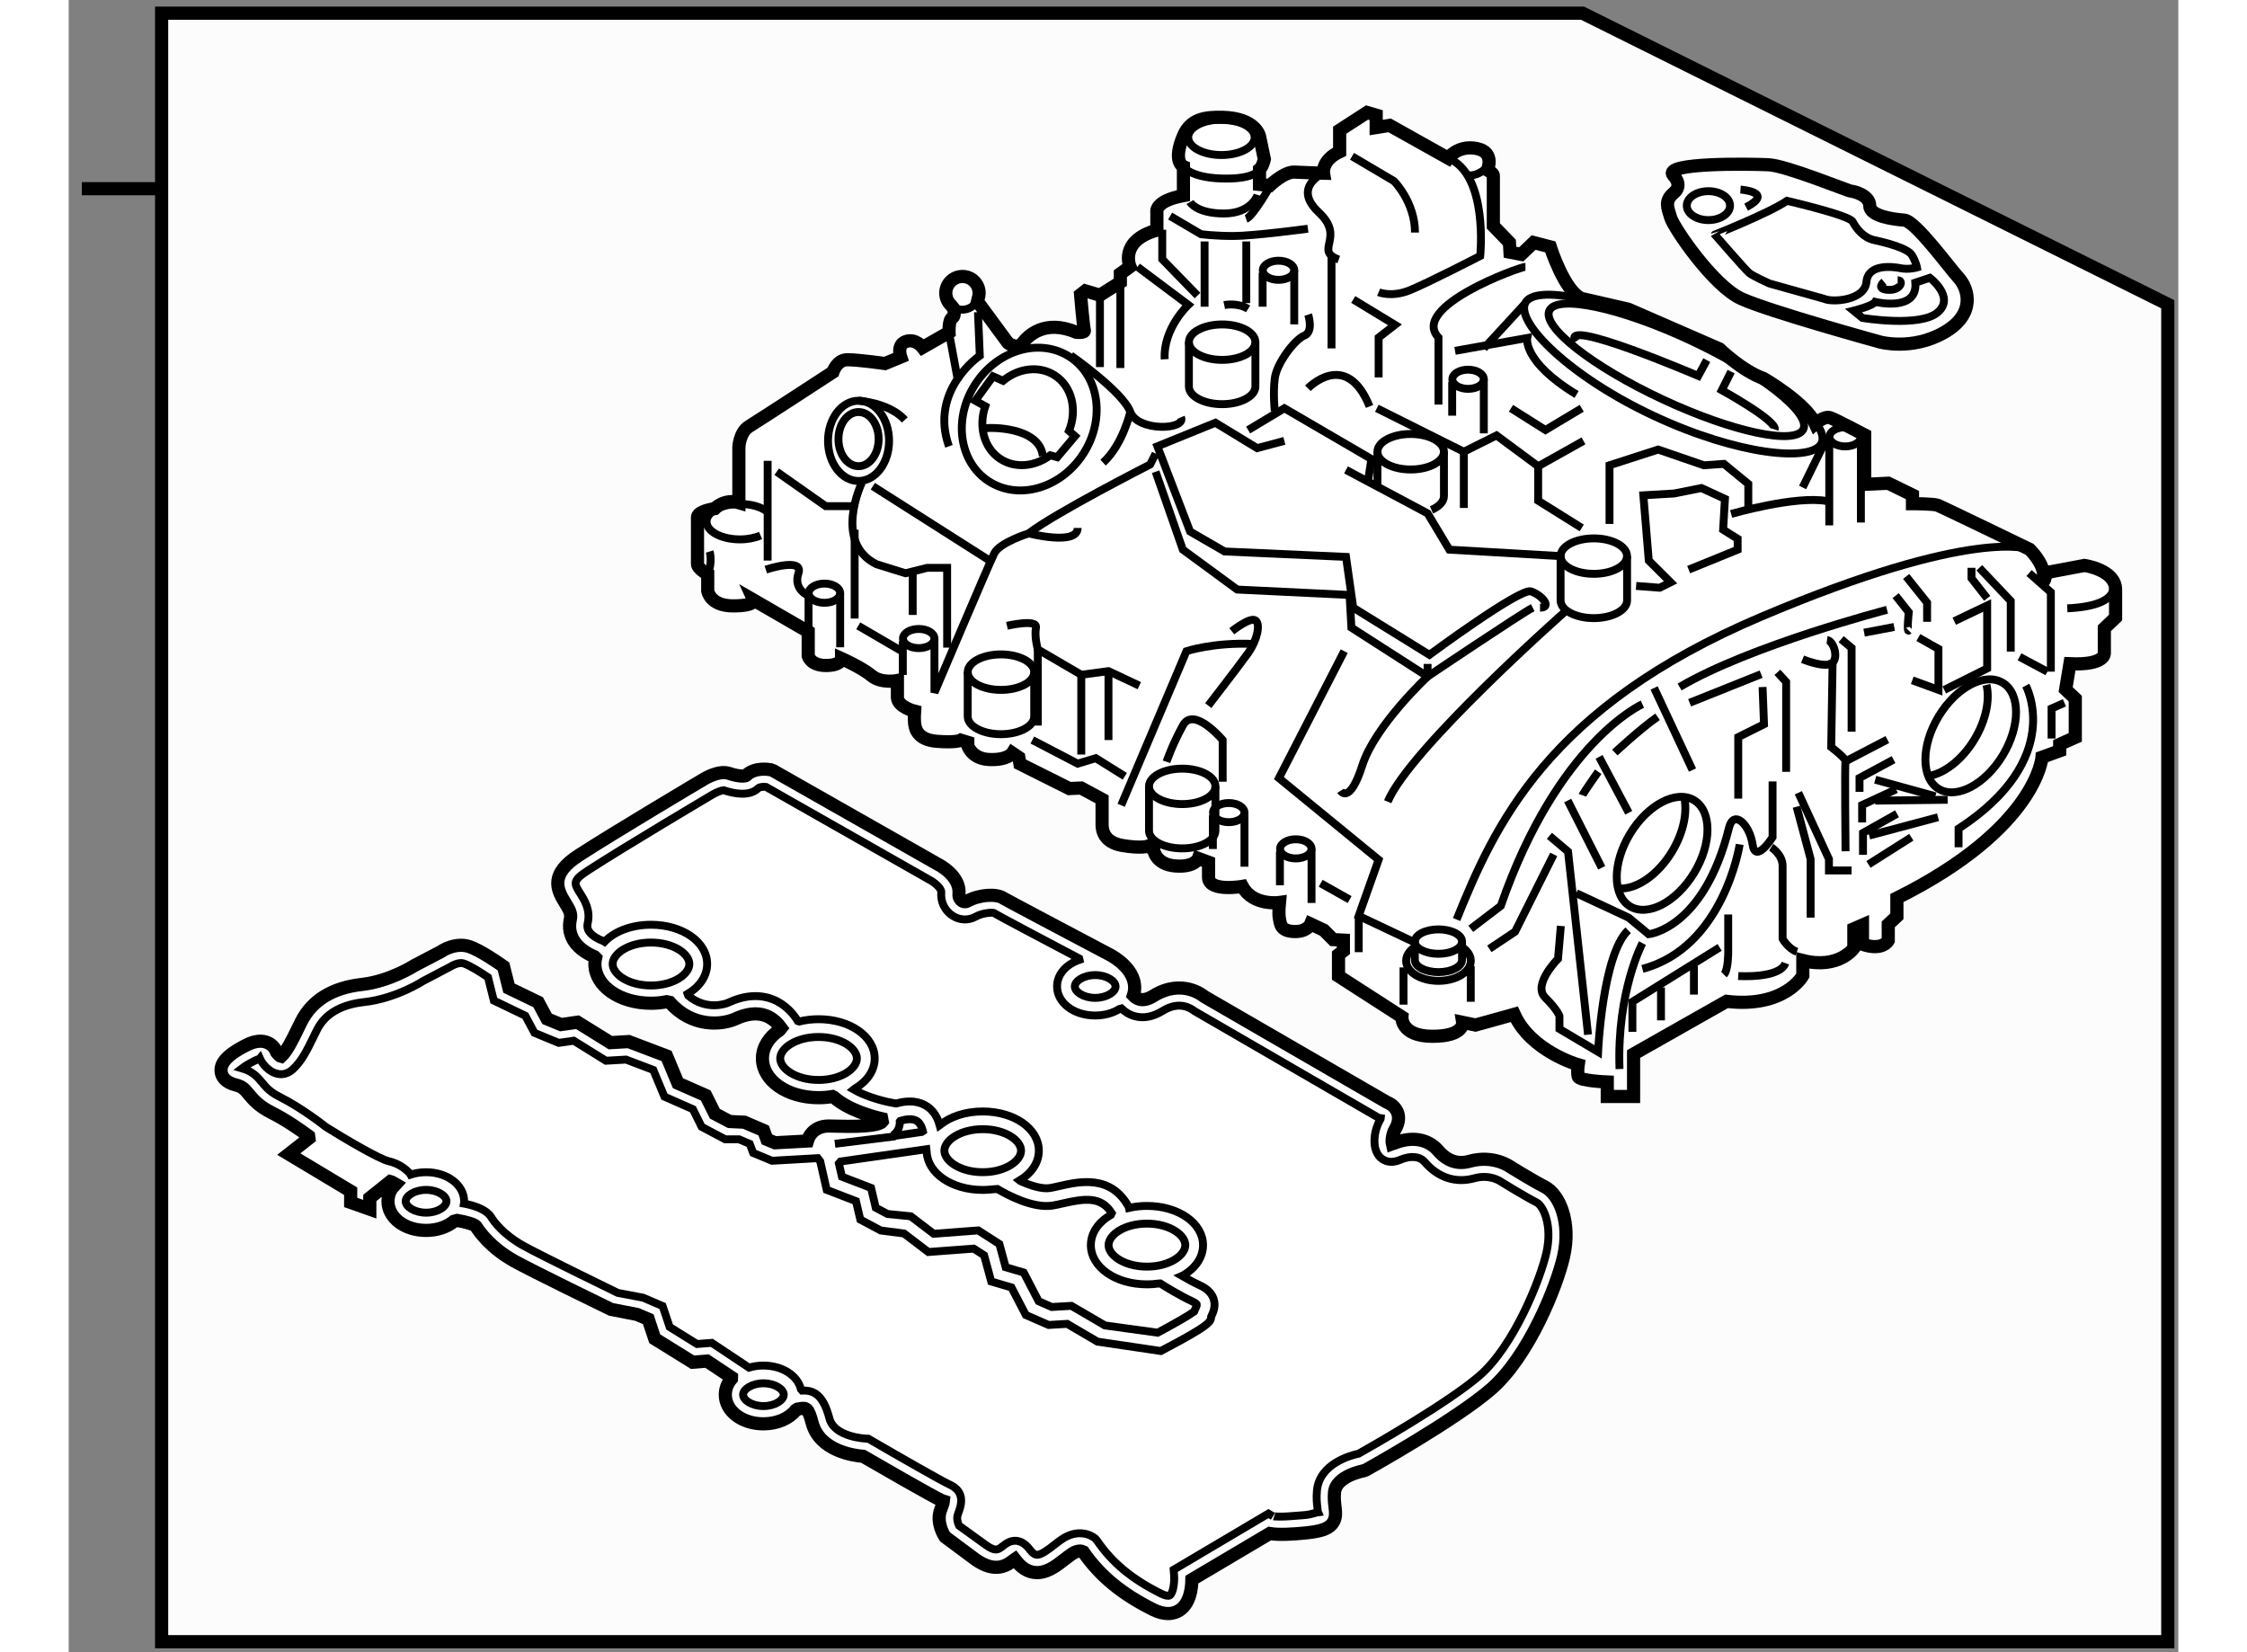
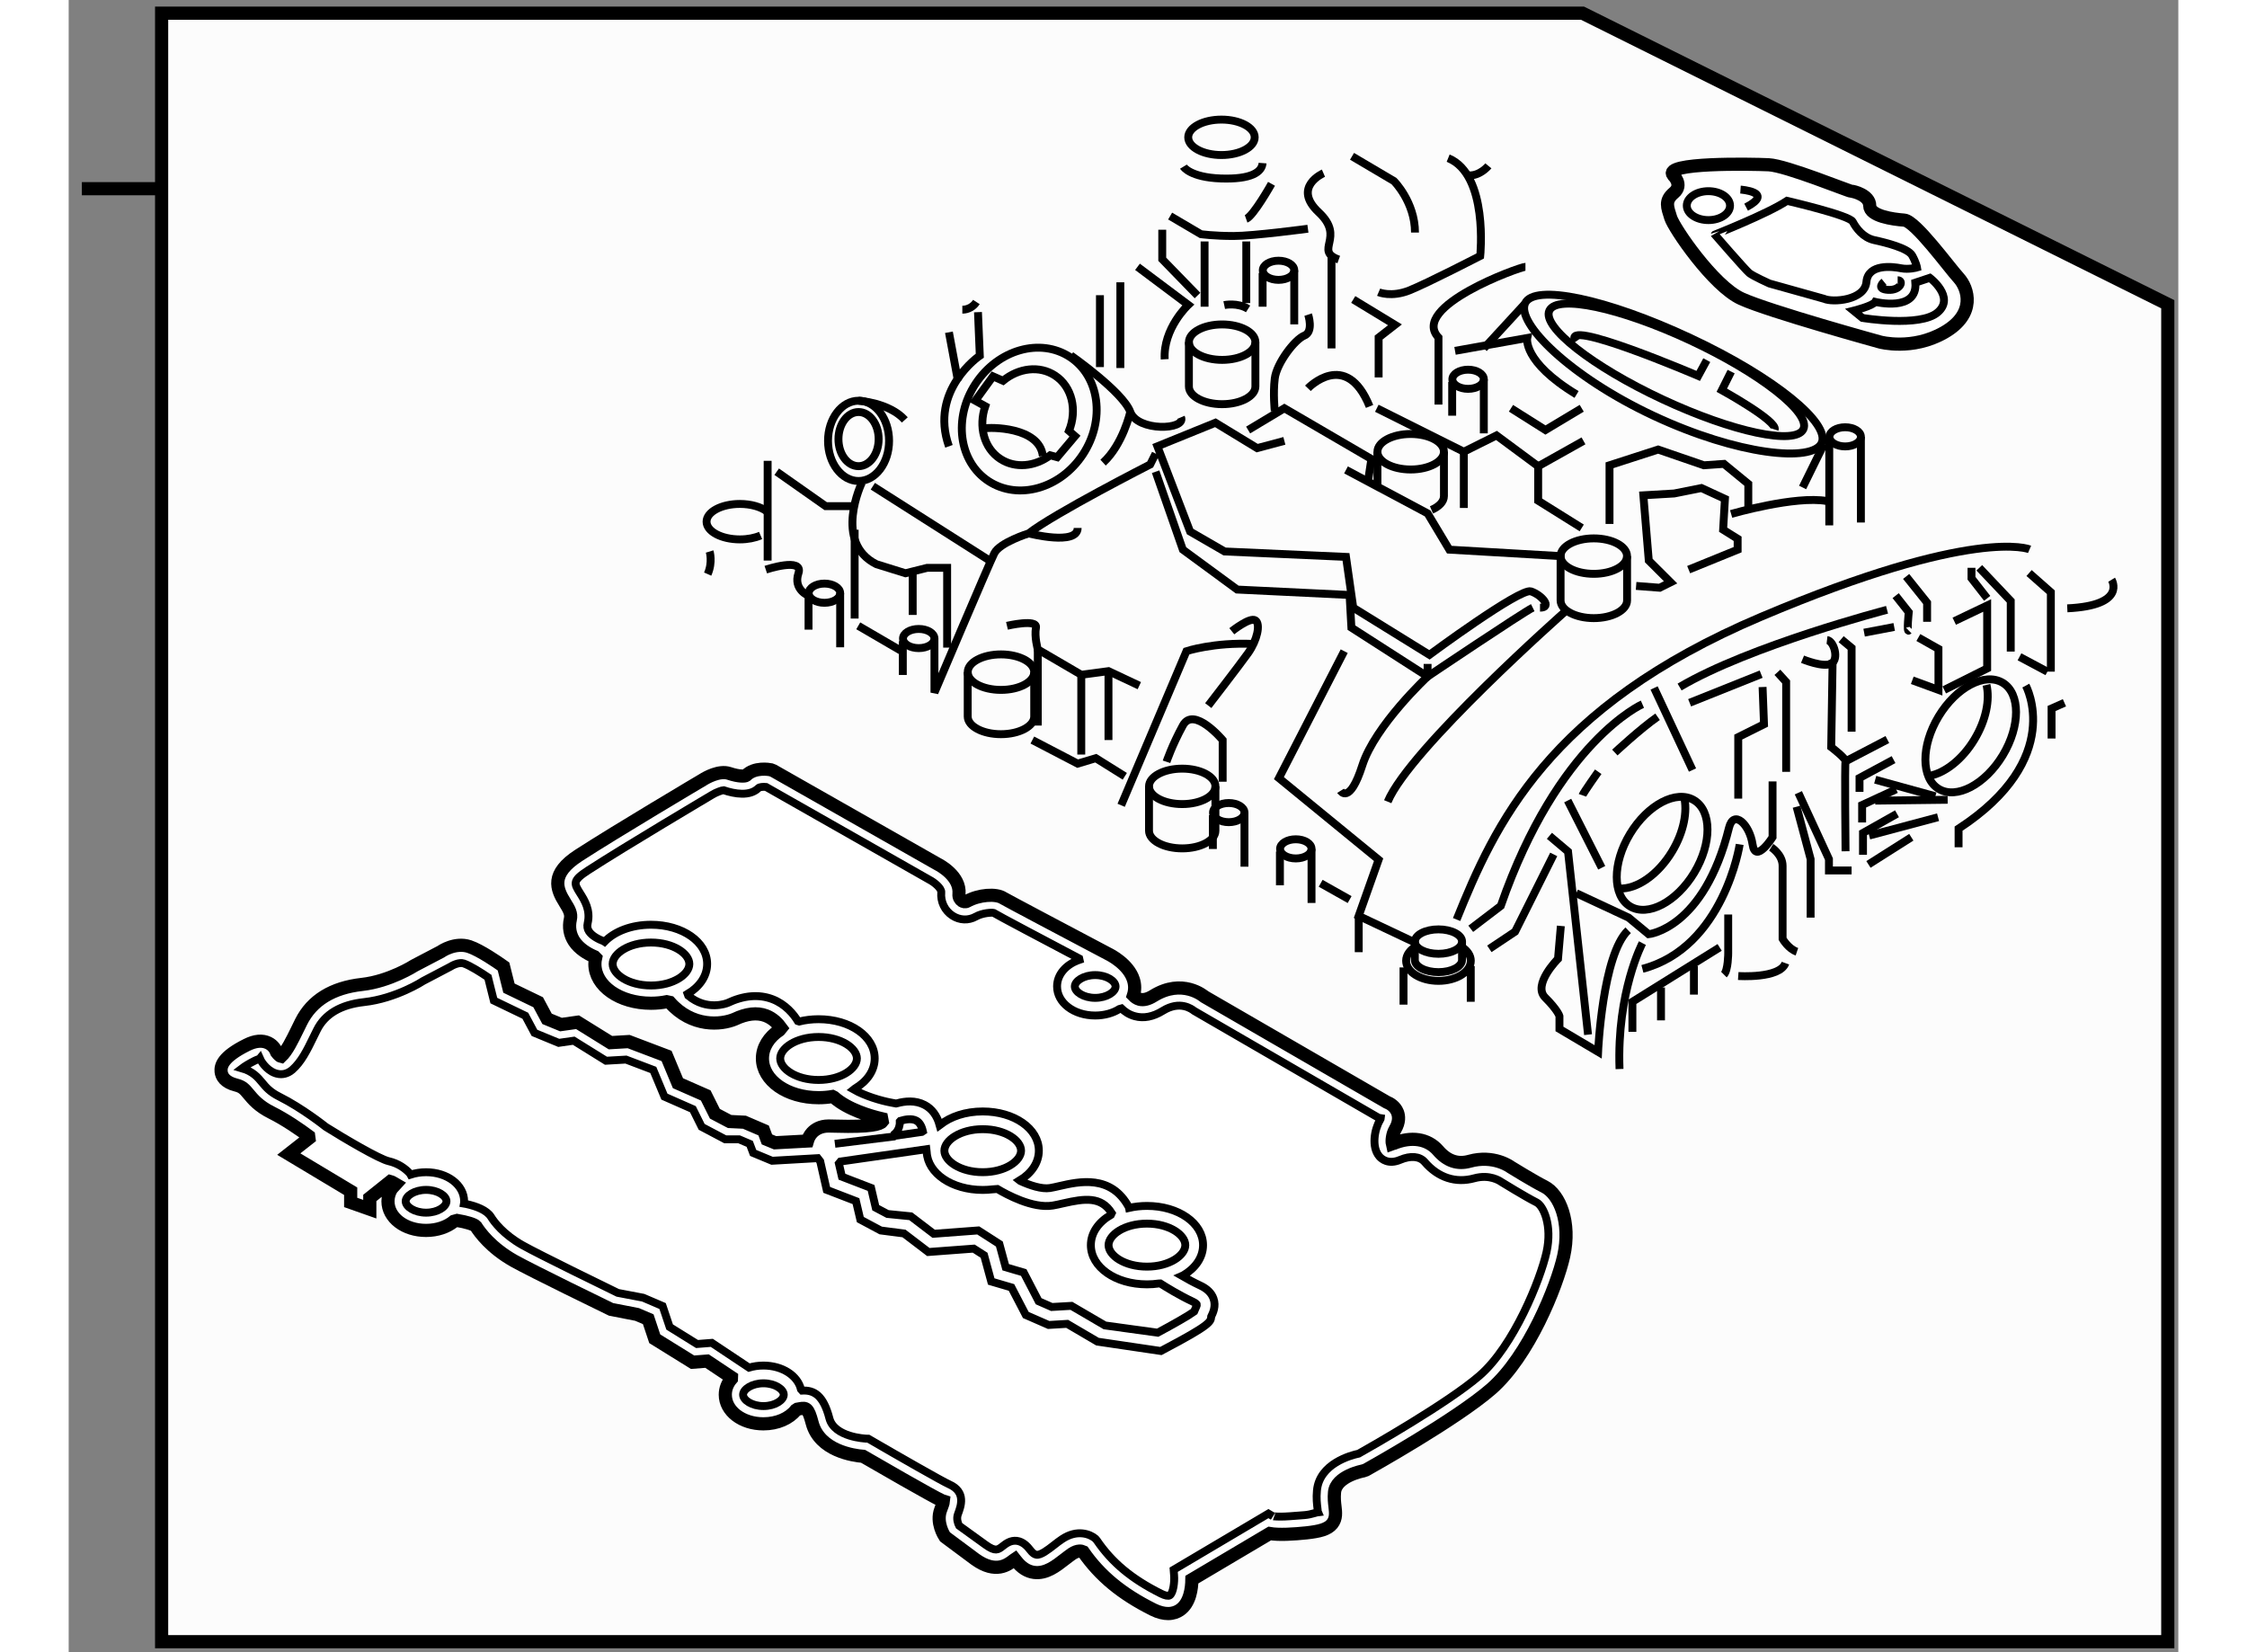
<svg xmlns="http://www.w3.org/2000/svg" version="1.1" x="0px" y="0px" width="244.8px" height="180px" viewBox="128.015 37.266 80.105 62.736" enable-background="new 0 0 244.8 180" xml:space="preserve">
  <rect x="128.015" y="37.266" width="80.105" height="62.736" fill="#808080" stroke="none" />
  <g>
    <polygon fill="#FCFCFC" stroke="#000000" stroke-width="0.5" points="207.72,99.602 131.544,99.602 131.544,37.766     185.495,37.766 207.72,48.819   " />
    <line fill="#FCFCFC" stroke="#000000" stroke-width="0.5" x1="131.44" y1="44.431" x2="128.515" y2="44.431" />
  </g>
  <g>
    <path fill="#FFFFFF" stroke="#000000" stroke-width="0.5" d="M188.938,43.917c0,0,0.395,0.365,0.028,0.67    c-0.364,0.305-0.242,0.549-0.121,0.945c0.121,0.394,1.614,2.588,2.683,3.076c1.065,0.487,5.268,1.645,5.268,1.645    s1.218,0.335,2.436-0.365c1.222-0.7,0.912-1.675,0.548-2.072c-0.364-0.395-1.643-2.161-2.069-2.192    c-0.427-0.031-1.309-0.153-1.309-0.549s-0.611-0.548-0.702-0.548c-0.093,0-2.466-0.974-3.136-1.005    C191.892,43.491,188.541,43.429,188.938,43.917z" />
    <path fill="none" stroke="#000000" stroke-width="0.3" d="M193.263,44.892c0,0,2.375,0.548,2.494,0.792    c0.126,0.243,0.396,0.609,0.823,0.701c0.427,0.091,1.278,0.304,1.433,0.58c0.153,0.273,0.184,0.457,0.184,0.457    s-0.306,0.09-0.61,0.03c-0.304-0.061-1.248-0.183-1.31,0.518c-0.061,0.7-1.278,0.793-1.614,0.64l-2.069-0.579    c0,0-0.61-0.274-0.763-0.396c-0.151-0.123-1.311-1.462-1.311-1.462S192.532,45.379,193.263,44.892z" />
    <path fill="none" stroke="#000000" stroke-width="0.3" d="M195.789,49.064c0,0,0.732-0.183,0.821-0.335    c0,0,1.619,0.395,1.525-0.731l0.549-0.183c0,0,0.973,0.731,0.303,1.309c-0.669,0.581-2.862,0.214-2.862,0.214L195.789,49.064z" />
    <ellipse fill="none" stroke="#000000" stroke-width="0.3" cx="190.277" cy="45.074" rx="0.821" ry="0.549" />
    <path fill="none" stroke="#000000" stroke-width="0.3" d="M191.495,44.465c0,0,1.311,0.092,0.214,0.669" />
    <path fill="none" stroke="#000000" stroke-width="0.3" d="M196.946,47.967c0,0-0.336,0.274,0.151,0.305    c0.488,0.031,0.609-0.365,0.366-0.365" />
  </g>
  <g>
-     <path fill="#FFFFFF" stroke="#000000" stroke-width="0.5" d="M162.524,48.717c0.284,0.386,1.159,1.574,1.159,1.574    s0.347,0.265,0.551,0c0.203-0.266,0.836-0.918,2.039-0.408c0,0,0.347,0.04,0.308-0.082c-0.041-0.123-0.144-1.347-0.144-1.347    l0.183-0.143l0.553,0.163l0.775-0.49v-0.326l0.366-0.265c0,0-0.429-0.979,1.021-1.388v-0.673c0,0-0.123-0.429,1.008-0.639v-1.1    c0,0-0.43-0.176,0.004-1.181c0.271-0.627,0.814-0.707,1.476-0.692c1.268,0.028,1.408,0.714,1.408,0.714l0.185,0.877    c0,0-0.061,0.286-0.185,0.388v0.571l0.389,0.041c0,0,0.552-0.53,0.938-0.51c0.389,0.021,1.104,0.041,1.104,0.041    s-0.083-0.489,0.613-0.815V42.21l1.04-0.673l0.347,0.102v0.47l0.511-0.082l2.224,1.245c0,0,0.366-0.51,1.081-0.367    c0.713,0.142,0.407,0.816,0.407,0.816s0.226,0.122,0.226,0.204s0,1.775,0,1.775v0.144l0.611,0.632l0.021,0.367l0.427,0.082    l0.47-0.449l0.633,0.164c0,0,0.529,1.672,1.184,1.958l1.776,0.408l3.467,1.51c0,0,0.858,0.837,1.676,1.123    c0,0,1.59,0.917,1.956,1.713c0,0,0.349-0.306,0.572-0.224c0.226,0.081,1.307,0.652,1.307,0.652v1.877l0.896-0.042l0.919,0.449    v0.327c0,0,0.796,0,0.958,0.061c0.165,0.062,3.49,1.673,3.49,1.673s0.529,0.51,0.529,0.979c0,0.47,0.082-0.02,0.082-0.02    l0.165-0.102l1.305-0.246c0,0,1.183,0.163,1.183,0.918c0,0.755,0,1.061,0,1.061l-0.427,0.408v0.939c0,0,0.061,0.468-1.307,0.407    l-0.162,0.979l0.366,0.347v1.469l-0.592,0.265v0.245l-0.672,0.245c0,0-0.185,2.694-5.51,5.347v0.694l-0.328,0.306v0.612    c0,0-0.205,0.408-0.979,0.143V72.39l-0.327,0.143v0.734c0,0-0.57,0.816-1.938,0.47v0.572c0,0-0.672,1.244-2.897,0.979l-3.529,2    v1.612h-0.999v-0.55c0,0-1.062-0.042-1.103-0.205c-0.044-0.164,0-0.449,0-0.449s-1.797-0.51-2.43-1.917l-1.469,0.408l-0.49-0.102    c0,0,0.083,0.53-1.142,0.53c-1.224,0-1.163-0.734-1.163-0.734l-2.408-1.551v-0.816l0.185-0.143v-0.408l-0.388-0.02l-0.355-0.357    l-0.5-0.235c0,0-0.124,0.306-0.636,0.286c-0.509-0.021-0.509-0.286-0.55-0.49s0-0.612,0-0.612s-1.001,0.143-1.408-0.612    c0,0-1.283,0.224-1.283-0.347c0-0.571,0-0.571,0-0.571l-0.388-0.144c0,0-0.126,0.347-0.88,0.286    c-0.754-0.061-0.814-0.612-0.814-0.612l-0.206-0.143c0,0-0.245,0.103-0.979-0.021s-0.775-0.612-0.775-0.796    c0-0.184,0-0.958,0-0.958l-0.796-0.429l-0.448,0.021l-1.876-0.938l-0.042-0.245l-0.244-0.164c0,0-0.163,0.266-0.856,0.245    c-0.695-0.02-0.838-0.53-0.838-0.53v-0.123l-0.265-0.082c0,0-0.163,0.102-0.919,0.042c-0.754-0.062-0.816-0.511-0.836-0.694    c-0.02-0.184,0-0.449,0-0.449s-0.652-0.163-0.652-0.53c0-0.368,0-0.633,0-0.633s-0.613,0.123-0.979-0.184    c-0.368-0.306-1.143-0.653-1.143-0.653s0,0.265-0.591,0.265c-0.592,0-0.674-0.367-0.674-0.367v-0.918l-2.08-1.204    c0,0,0.1,0.225-0.776,0.225c-0.88,0-0.96-0.571-0.96-0.571v-0.633c0,0-0.388-0.204-0.388-0.387c0-0.184,0-1.755,0-1.755    s-0.08-0.224,0.652-0.347c0,0,0.368-0.388,0.919-0.225v-2.102c0,0,0.02-0.571,0.388-0.796c0.368-0.224,3.183-2.061,3.183-2.061    s0.144-0.469,0.551-0.469c0.409,0,1.428,0.143,1.428,0.143l0.594-0.245c0,0-0.164-0.469,0.204-0.592    c0.366-0.122,0.63,0.225,0.63,0.225l1.002-0.572c0,0-0.02-0.47,0.123-0.551c0.141-0.082,0.039-0.373,0.039-0.373l-0.089-0.108    c-0.121-0.115-0.197-0.278-0.197-0.458c0-0.349,0.284-0.631,0.633-0.631s0.633,0.282,0.633,0.631c0,0.077-0.013,0.151-0.037,0.218    L162.524,48.717z" />
    <line fill="none" stroke="#000000" stroke-width="0.3" x1="188.215" y1="63.389" x2="189.673" y2="66.504" />
    <path fill="none" stroke="#000000" stroke-width="0.3" d="M197.387,59.883l0.498,0.63c0,0-0.084,0.779,0,0.696" />
    <polyline fill="none" stroke="#000000" stroke-width="0.3" points="197.785,59.154 198.581,60.148 198.581,60.877   " />
    <polyline fill="none" stroke="#000000" stroke-width="0.3" points="200.267,58.826 200.267,59.223 200.862,59.985   " />
    <polyline fill="none" stroke="#000000" stroke-width="0.3" points="200.563,58.826 201.757,60.085 201.757,62.007   " />
    <polyline fill="none" stroke="#000000" stroke-width="0.3" points="202.453,59.024 203.28,59.754 203.28,62.77   " />
    <polyline fill="none" stroke="#000000" stroke-width="0.3" points="192.897,62.794 193.229,63.159 193.229,66.573   " />
    <path fill="none" stroke="#000000" stroke-width="0.3" d="M193.851,62.297c0,0,0.795,0.331,1.094,0.165    c0.299-0.165,0.1-0.862-0.164-0.894" />
    <path fill="none" stroke="#000000" stroke-width="0.3" d="M194.994,62.321l-0.054,3.313c0,0,0.576,0.441,0.544,0.541    c-0.035,0.1,0,3.414,0,3.414" />
    <polyline fill="none" stroke="#000000" stroke-width="0.3" points="195.317,61.536 195.714,61.867 195.714,65.049   " />
    <line fill="none" stroke="#000000" stroke-width="0.3" x1="195.484" y1="66.175" x2="197.072" y2="65.347" />
    <polyline fill="none" stroke="#000000" stroke-width="0.3" points="198.249,61.474 199.012,61.905 199.012,63.462 198.018,63.097       " />
    <line fill="none" stroke="#000000" stroke-width="0.3" x1="202.089" y1="62.206" x2="203.148" y2="62.77" />
-     <line fill="none" stroke="#000000" stroke-width="0.3" x1="186.126" y1="66.006" x2="187.252" y2="68.127" />
    <line fill="none" stroke="#000000" stroke-width="0.3" x1="184.934" y1="67.664" x2="186.226" y2="70.216" />
    <polyline fill="none" stroke="#000000" stroke-width="0.3" points="193.692,67.368 194.854,69.887 194.854,70.318 195.714,70.318       " />
    <polyline fill="none" stroke="#000000" stroke-width="0.3" points="193.625,67.898 194.158,69.887 194.158,72.108   " />
    <path fill="none" stroke="#000000" stroke-width="0.3" d="M185.495,67.465c0.035-0.1,0.598-0.895,0.598-0.895" />
    <path fill="none" stroke="#000000" stroke-width="0.3" d="M186.724,65.841c0,0,0.96-0.895,1.623-1.359" />
    <ellipse fill="none" stroke="#000000" stroke-width="0.3" cx="174.61" cy="69.498" rx="0.597" ry="0.364" />
    <line fill="none" stroke="#000000" stroke-width="0.3" x1="174.007" y1="70.881" x2="174.007" y2="69.596" />
    <line fill="none" stroke="#000000" stroke-width="0.3" x1="175.207" y1="69.498" x2="175.207" y2="71.552" />
    <ellipse fill="none" stroke="#000000" stroke-width="0.3" cx="195.47" cy="53.853" rx="0.597" ry="0.364" />
    <line fill="none" stroke="#000000" stroke-width="0.3" x1="194.866" y1="57.215" x2="194.866" y2="53.952" />
    <line fill="none" stroke="#000000" stroke-width="0.3" x1="196.067" y1="53.853" x2="196.067" y2="57.106" />
    <ellipse fill="none" stroke="#000000" stroke-width="0.3" cx="181.152" cy="51.667" rx="0.597" ry="0.364" />
    <line fill="none" stroke="#000000" stroke-width="0.3" x1="180.548" y1="53.05" x2="180.548" y2="51.766" />
    <line fill="none" stroke="#000000" stroke-width="0.3" x1="181.749" y1="51.667" x2="181.749" y2="53.721" />
    <ellipse fill="none" stroke="#000000" stroke-width="0.3" cx="173.954" cy="47.529" rx="0.597" ry="0.364" />
    <line fill="none" stroke="#000000" stroke-width="0.3" x1="173.35" y1="48.912" x2="173.35" y2="47.628" />
    <line fill="none" stroke="#000000" stroke-width="0.3" x1="174.551" y1="47.529" x2="174.551" y2="49.583" />
    <ellipse fill="none" stroke="#000000" stroke-width="0.3" cx="172.064" cy="68.121" rx="0.597" ry="0.364" />
    <line fill="none" stroke="#000000" stroke-width="0.3" x1="171.461" y1="69.503" x2="171.461" y2="68.22" />
    <line fill="none" stroke="#000000" stroke-width="0.3" x1="172.661" y1="68.121" x2="172.661" y2="70.175" />
    <ellipse fill="none" stroke="#000000" stroke-width="0.3" cx="160.292" cy="61.512" rx="0.597" ry="0.364" />
    <line fill="none" stroke="#000000" stroke-width="0.3" x1="159.688" y1="62.895" x2="159.688" y2="61.61" />
    <ellipse fill="none" stroke="#000000" stroke-width="0.3" cx="156.712" cy="59.79" rx="0.597" ry="0.365" />
    <line fill="none" stroke="#000000" stroke-width="0.3" x1="157.309" y1="59.79" x2="157.309" y2="61.844" />
    <ellipse fill="none" stroke="#000000" stroke-width="0.3" cx="180.027" cy="73.019" rx="0.896" ry="0.464" />
    <path fill="none" stroke="#000000" stroke-width="0.3" d="M180.925,73.229c0.204,0.137,0.33,0.318,0.33,0.519    c0,0.421-0.551,0.762-1.227,0.762c-0.679,0-1.229-0.341-1.229-0.762c0-0.228,0.16-0.431,0.414-0.571" />
    <ellipse transform="matrix(0.856 0.517 -0.517 0.856 63.094 -87.421)" fill="none" stroke="#000000" stroke-width="0.3" cx="188.574" cy="69.621" rx="1.425" ry="2.353" />
    <ellipse transform="matrix(0.856 0.516 -0.516 0.856 62.53 -94.049)" fill="none" stroke="#000000" stroke-width="0.3" cx="200.255" cy="65.332" rx="1.425" ry="2.354" />
    <path fill="none" stroke="#000000" stroke-width="0.3" d="M200.836,63.271c0.135,0.565-0.017,1.342-0.455,2.068    c-0.457,0.761-1.115,1.27-1.698,1.385" />
    <path fill="none" stroke="#000000" stroke-width="0.3" d="M189.35,67.511c0.142,0.566-0.009,1.351-0.45,2.084    c-0.537,0.892-1.348,1.438-1.994,1.408" />
    <polyline fill="none" stroke="#000000" stroke-width="0.3" points="197.307,66.109 196.015,66.805 196.015,67.334   " />
    <line fill="none" stroke="#000000" stroke-width="0.3" x1="196.611" y1="66.872" x2="198.896" y2="67.501" />
    <polyline fill="none" stroke="#000000" stroke-width="0.3" points="197.406,67.236 196.114,67.833 196.114,68.495   " />
    <line fill="none" stroke="#000000" stroke-width="0.3" x1="196.611" y1="67.667" x2="199.362" y2="67.634" />
    <polyline fill="none" stroke="#000000" stroke-width="0.3" points="197.438,68.165 196.147,68.893 196.147,69.721   " />
    <line fill="none" stroke="#000000" stroke-width="0.3" x1="196.381" y1="68.993" x2="198.997" y2="68.297" />
    <ellipse fill="none" stroke="#000000" stroke-width="0.3" cx="158.007" cy="53.939" rx="0.763" ry="1.028" />
    <ellipse fill="none" stroke="#000000" stroke-width="0.3" cx="158.007" cy="54.006" rx="1.159" ry="1.524" />
    <path fill="none" stroke="#000000" stroke-width="0.3" d="M158.009,52.482c0,0,1.157,0.066,1.755,0.728" />
    <path fill="none" stroke="#000000" stroke-width="0.3" d="M165.998,53.627c0.32-0.794,0.119-1.675-0.531-2.102    c-0.594-0.39-1.384-0.287-1.974,0.199l-0.381-0.168l-0.672,0.925l0.379,0.21c-0.263,0.766-0.052,1.591,0.57,1.999    c0.569,0.374,1.317,0.295,1.897-0.136l0.265,0.072l0.674-0.799L165.998,53.627z" />
    <ellipse transform="matrix(0.836 0.549 -0.549 0.836 56.111 -81.551)" fill="none" stroke="#000000" stroke-width="0.3" cx="164.521" cy="53.119" rx="2.44" ry="2.818" />
    <path fill="none" stroke="#000000" stroke-width="0.3" d="M162.817,53.532c0.125-0.042,2.063-0.083,2.188,1.052" />
    <ellipse fill="none" stroke="#000000" stroke-width="0.3" cx="171.813" cy="50.258" rx="1.262" ry="0.673" />
    <ellipse fill="none" stroke="#000000" stroke-width="0.3" cx="171.787" cy="42.48" rx="1.262" ry="0.673" />
    <path fill="none" stroke="#000000" stroke-width="0.3" d="M170.551,50.258v1.683c0,0.371,0.565,0.672,1.261,0.672    c0.698,0,1.264-0.301,1.264-0.672v-1.683" />
    <ellipse fill="none" stroke="#000000" stroke-width="0.3" cx="178.972" cy="54.419" rx="1.262" ry="0.674" />
    <path fill="none" stroke="#000000" stroke-width="0.3" d="M179.762,56.627c0.288-0.124,0.473-0.313,0.473-0.525v-1.683" />
    <path fill="none" stroke="#000000" stroke-width="0.3" d="M177.71,54.419c0,0,0,0.813,0,1.309" />
    <ellipse fill="none" stroke="#000000" stroke-width="0.3" cx="163.415" cy="62.788" rx="1.262" ry="0.674" />
    <path fill="none" stroke="#000000" stroke-width="0.3" d="M162.152,62.788v1.683c0,0.371,0.565,0.673,1.261,0.673    c0.697,0,1.264-0.302,1.264-0.673v-1.683" />
    <path fill="none" stroke="#000000" stroke-width="0.3" d="M154.288,57.599c-0.216,0.093-0.491,0.148-0.788,0.148    c-0.698,0-1.264-0.301-1.264-0.673c0-0.371,0.565-0.673,1.264-0.673c0.425,0,0.8,0.112,1.026,0.283" />
    <ellipse fill="none" stroke="#000000" stroke-width="0.3" cx="170.297" cy="67.125" rx="1.261" ry="0.673" />
    <path fill="none" stroke="#000000" stroke-width="0.3" d="M169.036,67.125v1.683c0,0.371,0.563,0.672,1.261,0.672    c0.698,0,1.261-0.302,1.261-0.672v-1.683" />
    <ellipse fill="none" stroke="#000000" stroke-width="0.3" cx="185.925" cy="58.382" rx="1.262" ry="0.673" />
-     <path fill="none" stroke="#000000" stroke-width="0.3" d="M162.481,48.733c-0.113,0.176-0.31,0.292-0.533,0.292    c-0.123,0-0.238-0.036-0.336-0.098" />
+     <path fill="none" stroke="#000000" stroke-width="0.3" d="M162.481,48.733c-0.113,0.176-0.31,0.292-0.533,0.292    " />
    <path fill="none" stroke="#000000" stroke-width="0.3" d="M174.176,54.006l-1.034,0.276l-1.584-0.964l-2.203,0.895l1.241,3.236    l1.31,0.757l4.61,0.206l0.275,1.928l2.893,1.79c0,0,3.443-2.547,3.854-2.409c0.412,0.137,0.826,0.619,0.345,0.619" />
    <polyline fill="none" stroke="#000000" stroke-width="0.3" points="172.8,53.594 174.176,52.768 177.48,54.695 177.344,55.59       " />
    <path fill="none" stroke="#000000" stroke-width="0.3" d="M176.516,55.108l3.099,1.652l0.825,1.377l4.224,0.245v1.683    c0,0.371,0.565,0.672,1.261,0.672c0.698,0,1.264-0.302,1.264-0.672v-1.683" />
    <path fill="none" stroke="#000000" stroke-width="0.3" d="M184.848,60.478c0,0-5.92,5.232-6.748,7.229" />
    <path fill="none" stroke="#000000" stroke-width="0.3" d="M179.614,62.475v0.481c0,0-1.995,1.859-2.479,3.374    c-0.483,1.514-0.826,0.964-0.826,0.964" />
    <path fill="none" stroke="#000000" stroke-width="0.3" d="M176.448,61.992l-2.479,4.82l3.785,3.098l-0.756,2.134l2.132,1.008    v0.663c0,0.257,0.403,0.464,0.897,0.464s0.895-0.208,0.895-0.464v-0.696" />
    <line fill="none" stroke="#000000" stroke-width="0.3" x1="176.999" y1="72.044" x2="176.999" y2="73.421" />
    <path fill="none" stroke="#000000" stroke-width="0.3" d="M171.833,66.949v-1.583c0,0-1.101-1.309-1.512-0.551    c-0.414,0.757-0.62,1.377-0.62,1.377" />
    <path fill="none" stroke="#000000" stroke-width="0.3" d="M167.979,67.844l2.479-5.852c0,0,1.034-0.344,2.546-0.275" />
    <path fill="none" stroke="#000000" stroke-width="0.3" d="M172.18,61.235c0,0,0.689-0.551,0.896-0.413    c0.205,0.138,0.066,0.757-0.275,1.239c-0.345,0.482-1.515,1.997-1.515,1.997" />
    <path fill="none" stroke="#000000" stroke-width="0.3" d="M169.287,55.177l1.034,2.96l2.064,1.515l4.267,0.206l0.069,1.24    l2.893,1.858c0,0,3.58-2.41,3.993-2.616" />
    <polyline fill="none" stroke="#000000" stroke-width="0.3" points="187.532,59.514 188.427,59.583 188.841,59.377 188.013,58.551     187.807,56.073 188.978,56.004 190.011,55.797 190.905,56.209 190.836,57.38 191.387,57.724 191.387,58.138 189.527,58.895   " />
    <path fill="none" stroke="#000000" stroke-width="0.3" d="M202.472,58.126c0,0-2.066-0.884-10.19,2.558    c-8.123,3.442-10.119,7.917-11.566,11.497" />
    <path fill="none" stroke="#000000" stroke-width="0.3" d="M169.287,54.489l-0.206,0.413c0,0-3.648,1.859-4.613,2.617    c0,0-1.101,0.343-1.306,0.756c-0.208,0.414-2.273,5.291-2.273,5.291v-2.054" />
    <path fill="none" stroke="#000000" stroke-width="0.3" d="M163.643,61.029c0,0,1.17-0.276,1.101,0.069    c-0.066,0.344,0.069,0.826,0.069,0.826l1.651,0.964l1.033-0.138l1.171,0.551" />
    <line fill="none" stroke="#000000" stroke-width="0.3" x1="164.813" y1="61.924" x2="164.813" y2="64.816" />
    <line fill="none" stroke="#000000" stroke-width="0.3" x1="166.464" y1="62.888" x2="166.464" y2="65.917" />
    <line fill="none" stroke="#000000" stroke-width="0.3" x1="167.497" y1="62.75" x2="167.497" y2="65.366" />
    <polyline fill="none" stroke="#000000" stroke-width="0.3" points="164.606,65.366 166.327,66.262 167.017,66.055 168.117,66.743       " />
    <line fill="none" stroke="#000000" stroke-width="0.3" x1="158.549" y1="55.728" x2="163.093" y2="58.62" />
    <path fill="none" stroke="#000000" stroke-width="0.3" d="M164.468,57.519c0,0,1.859,0.481,1.859-0.207" />
    <path fill="none" stroke="#000000" stroke-width="0.3" d="M158.135,55.59c0,0-1.104,2.273,0.55,3.099l1.104,0.344l0.825-0.206    h0.757v0.827v2.203" />
    <line fill="none" stroke="#000000" stroke-width="0.3" x1="160.063" y1="59.032" x2="160.063" y2="60.616" />
    <line fill="none" stroke="#000000" stroke-width="0.3" x1="157.859" y1="57.38" x2="157.859" y2="60.753" />
    <line fill="none" stroke="#000000" stroke-width="0.3" x1="154.555" y1="54.764" x2="154.555" y2="58.551" />
    <path fill="none" stroke="#000000" stroke-width="0.3" d="M166.069,50.763c0,0,1.979,1.385,2.256,2.142    c0.275,0.757,2.132,0.688,1.927,0.206" />
    <path fill="none" stroke="#000000" stroke-width="0.3" d="M168.325,52.905c0,0-0.277,1.239-1.033,1.928" />
    <line fill="none" stroke="#000000" stroke-width="0.3" x1="161.439" y1="49.882" x2="161.783" y2="51.735" />
    <path fill="none" stroke="#000000" stroke-width="0.3" d="M162.542,49.119l0.069,1.652c0,0-1.929,1.308-1.172,3.442" />
    <polyline fill="none" stroke="#000000" stroke-width="0.3" points="154.899,55.177 156.759,56.485 157.859,56.485   " />
    <path fill="none" stroke="#000000" stroke-width="0.3" d="M154.485,58.895c0,0,1.448-0.482,1.24,0.137    c-0.209,0.621,0.383,0.856,0.383,0.856v1.285" />
    <line fill="none" stroke="#000000" stroke-width="0.3" x1="157.996" y1="61.029" x2="159.649" y2="61.992" />
    <path fill="none" stroke="#000000" stroke-width="0.3" d="M152.352,58.207c0,0,0.126,0.408-0.074,0.858" />
    <line fill="none" stroke="#000000" stroke-width="0.3" x1="175.554" y1="70.805" x2="176.654" y2="71.424" />
    <polyline fill="none" stroke="#000000" stroke-width="0.3" points="182.78,52.768 184.089,53.594 185.467,52.768   " />
    <polyline fill="none" stroke="#000000" stroke-width="0.3" points="185.467,57.312 183.813,56.278 183.813,54.971 182.231,53.8     180.99,54.419 177.686,52.768   " />
    <line fill="none" stroke="#000000" stroke-width="0.3" x1="183.813" y1="54.971" x2="185.534" y2="54.006" />
    <line fill="none" stroke="#000000" stroke-width="0.3" x1="180.99" y1="54.419" x2="180.99" y2="56.554" />
    <path fill="none" stroke="#000000" stroke-width="0.3" d="M175.07,52.01c0,0,1.447-1.515,2.341,0.688" />
    <polyline fill="none" stroke="#000000" stroke-width="0.3" points="176.791,48.637 178.375,49.6 177.755,50.083 177.755,51.597       " />
    <path fill="none" stroke="#000000" stroke-width="0.3" d="M183.33,47.397c-0.205,0-4.405,1.514-3.302,2.685v2.547" />
    <line fill="none" stroke="#000000" stroke-width="0.3" x1="181.749" y1="50.495" x2="183.289" y2="48.822" />
    <path fill="none" stroke="#000000" stroke-width="0.3" d="M175.66,43.842c0,0-1.209,0.525-0.176,1.489    c1.031,0.964-0.206,1.446,0.756,1.791" />
    <line fill="none" stroke="#000000" stroke-width="0.3" x1="175.966" y1="46.916" x2="175.966" y2="50.495" />
    <path fill="none" stroke="#000000" stroke-width="0.3" d="M177.755,48.361c0,0,0.481,0.207,1.17-0.069    c0.689-0.276,2.688-1.308,2.688-1.308s0.32-3.089-1.218-3.713" />
    <path fill="none" stroke="#000000" stroke-width="0.3" d="M169.838,45.47l1.17,0.688c0,0,0.483,0.069,1.239,0.069    s2.823-0.276,2.823-0.276" />
    <path fill="none" stroke="#000000" stroke-width="0.3" d="M168.599,47.397l1.928,1.445c0,0-0.964,0.896-0.895,2.066" />
    <line fill="none" stroke="#000000" stroke-width="0.3" x1="171.146" y1="46.434" x2="171.146" y2="48.912" />
    <line fill="none" stroke="#000000" stroke-width="0.3" x1="172.73" y1="46.434" x2="172.73" y2="48.774" />
    <path fill="none" stroke="#000000" stroke-width="0.3" d="M170.343,43.594c0,0,0.249,0.407,1.417,0.449    c1.168,0.041,1.563-0.245,1.588-0.584" />
-     <path fill="none" stroke="#000000" stroke-width="0.3" d="M170.592,44.938c0,0,0.245,0.435,1.289,0.435    c1.047,0,1.278-0.706,1.278-0.706" />
    <path fill="none" stroke="#000000" stroke-width="0.3" d="M173.688,44.246c0,0-0.693,1.235-0.965,1.331" />
    <path fill="none" stroke="#000000" stroke-width="0.3" d="M181.922,43.563c0,0-0.325,0.397-0.761,0.361" />
    <line fill="none" stroke="#000000" stroke-width="0.3" x1="167.948" y1="47.985" x2="167.948" y2="51.24" />
    <line fill="none" stroke="#000000" stroke-width="0.3" x1="167.173" y1="48.475" x2="167.173" y2="51.204" />
    <polyline fill="none" stroke="#000000" stroke-width="0.3" points="169.539,45.989 169.539,47.111 170.878,48.488   " />
    <path fill="none" stroke="#000000" stroke-width="0.3" d="M171.892,48.85c0,0,0.507-0.108,0.906,0.145" />
    <path fill="none" stroke="#000000" stroke-width="0.3" d="M175.079,49.212c0,0,0.217,0.651-0.146,0.797    c-0.361,0.145-1.051,1.05-1.122,1.629s0,1.231,0,1.231" />
    <path fill="none" stroke="#000000" stroke-width="0.3" d="M191.14,56.781c0,0,2.444-0.707,3.638-0.489" />
    <polyline fill="none" stroke="#000000" stroke-width="0.3" points="186.522,57.16 186.522,54.933 188.368,54.336 190.106,54.933     190.866,54.88 191.792,55.64 191.792,56.672   " />
    <polyline fill="none" stroke="#000000" stroke-width="0.3" points="199.612,60.854 200.862,60.257 200.862,62.647 199.232,63.462       " />
    <polyline fill="none" stroke="#000000" stroke-width="0.3" points="184.24,69.003 184.947,69.601 185.707,76.553   " />
    <path fill="none" stroke="#000000" stroke-width="0.3" d="M184.674,72.425l-0.108,1.25c0,0-0.978,0.978-0.489,1.467    c0.489,0.489,0.544,0.706,0.544,0.706v0.489l1.467,0.869c0,0,0.164-3.694,1.142-4.617" />
    <path fill="none" stroke="#000000" stroke-width="0.3" d="M191.465,69.329c0,0-0.599,3.911-3.694,4.726" />
    <path fill="none" stroke="#000000" stroke-width="0.3" d="M187.771,73.077c0,0-0.978,1.847-0.869,4.781" />
    <path fill="none" stroke="#000000" stroke-width="0.3" d="M192.661,69.438c0,0,0.433,0.271,0.433,0.707c0,0.434,0,2.77,0,2.77    s0.217,0.38,0.544,0.489" />
    <path fill="none" stroke="#000000" stroke-width="0.3" d="M191.029,71.991v1.466c0,0,0,0.651-0.163,0.815" />
    <polyline fill="none" stroke="#000000" stroke-width="0.3" points="190.704,73.24 187.391,75.304 187.391,76.445   " />
    <line fill="none" stroke="#000000" stroke-width="0.3" x1="188.477" y1="74.761" x2="188.477" y2="76.01" />
    <line fill="none" stroke="#000000" stroke-width="0.3" x1="189.727" y1="73.946" x2="189.727" y2="75.032" />
    <line fill="none" stroke="#000000" stroke-width="0.3" x1="196.354" y1="70.089" x2="197.982" y2="69.057" />
    <path fill="none" stroke="#000000" stroke-width="0.3" d="M202.329,63.299c0,0,1.521,2.771-2.553,5.432v0.707" />
    <polyline fill="none" stroke="#000000" stroke-width="0.3" points="203.796,63.951 203.307,64.168 203.307,65.309   " />
    <path fill="none" stroke="#000000" stroke-width="0.3" d="M205.588,59.279c0,0,0.599,0.978-1.684,1.086" />
    <polyline fill="none" stroke="#000000" stroke-width="0.3" points="184.403,69.709 182.937,72.642 181.959,73.294   " />
    <line fill="none" stroke="#000000" stroke-width="0.3" x1="189.564" y1="63.951" x2="192.279" y2="62.864" />
    <line fill="none" stroke="#000000" stroke-width="0.3" x1="196.19" y1="61.289" x2="197.332" y2="61.072" />
    <path fill="none" stroke="#000000" stroke-width="0.3" d="M197.06,60.42c0,0-5.216,1.358-7.877,2.933" />
    <path fill="none" stroke="#000000" stroke-width="0.3" d="M187.771,64.005c0,0-3.205,1.412-5.378,7.659l-1.14,0.869" />
    <line fill="none" stroke="#000000" stroke-width="0.3" x1="181.253" y1="73.946" x2="181.253" y2="75.304" />
    <line fill="none" stroke="#000000" stroke-width="0.3" x1="178.7" y1="74" x2="178.7" y2="75.413" />
    <path fill="none" stroke="#000000" stroke-width="0.3" d="M191.41,74.326c0,0,1.575,0.108,1.792-0.489" />
    <polyline fill="none" stroke="#000000" stroke-width="0.3" points="192.334,63.353 192.388,64.766 191.41,65.254 191.41,67.59       " />
    <path fill="none" stroke="#000000" stroke-width="0.3" d="M192.713,66.938v2.119c0,0-0.65,1.032-0.759,0.272    c-0.11-0.761-0.719-1.341-0.895-0.633c-0.953,3.838-3.051,4.043-3.051,4.043l-0.761-0.63l-1.989-0.928" />
    <ellipse transform="matrix(0.906 0.423 -0.423 0.906 39.511 -75.191)" fill="none" stroke="#000000" stroke-width="0.3" cx="189.046" cy="51.363" rx="5.323" ry="1.236" />
    <path fill="none" stroke="#000000" stroke-width="0.3" d="M194.574,54.091c-0.347,0.742-3.172,0.461-6.368-1.032    c-3.198-1.494-5.235-3.536-4.889-4.278s3.079-0.177,6.273,1.316C192.789,51.592,194.923,53.35,194.574,54.091z" />
    <path fill="none" stroke="#000000" stroke-width="0.3" d="M190.215,50.941l-0.325,0.598c0,0-5.324-2.282-4.646-1.303" />
    <path fill="none" stroke="#000000" stroke-width="0.3" d="M191.14,51.376l-0.354,0.706c0,0,2.117,1.167,2.009,1.493" />
    <line fill="none" stroke="#000000" stroke-width="0.3" x1="194.669" y1="54.119" x2="193.854" y2="55.776" />
    <path fill="none" stroke="#000000" stroke-width="0.3" d="M185.271,52.245c-2.064-1.25-1.874-2.146-1.874-2.146l-2.741,0.489" />
    <path fill="none" stroke="#000000" stroke-width="0.3" d="M176.745,43.201l1.593,0.941c0,0,0.798,0.797,0.798,1.955" />
  </g>
  <g>
    <path fill="#FFFFFF" stroke="#000000" stroke-width="0.5" d="M157.017,78.902c-0.169,0.029-0.345,0.044-0.528,0.044    c-1.194,0-2.131-0.654-2.131-1.49c0-0.427,0.245-0.806,0.645-1.076l0.064-0.079c-0.115-0.159-0.304-0.363-0.578-0.468    c-0.334-0.126-0.732-0.082-1.186,0.134c-0.516,0.216-1.619,0.318-2.466-0.641l-0.112-0.024c-0.189,0.038-0.391,0.058-0.599,0.058    c-1.193,0-2.13-0.655-2.13-1.49c0-0.079,0.009-0.157,0.026-0.232l-0.042-0.043c-0.274-0.117-0.58-0.302-0.769-0.584    c-0.163-0.248-0.215-0.537-0.147-0.837c0.05-0.215-0.046-0.381-0.204-0.635c-0.329-0.524-0.559-1.094,0.521-1.793    c1.44-0.932,4.676-2.85,4.708-2.868c0.133-0.085,0.627-0.369,1.006-0.244c0.377,0.127,0.598,0.107,0.639,0.079    c0.33-0.33,0.878-0.23,0.943-0.218l0.097,0.038l6.236,3.544c0.074,0.037,0.871,0.455,0.811,1.134    c-0.013,0.127,0.052,0.218,0.119,0.262c0.046,0.027,0.113,0.054,0.19,0.011c0.442-0.244,1.097-0.299,1.376-0.113    c0.142,0.085,2.462,1.313,3.985,2.117c0.067,0.032,0.765,0.382,0.953,0.977c0.063,0.198,0.063,0.401,0,0.599    c0.055,0.057,0.135,0.119,0.236,0.146c0.146,0.038,0.325-0.005,0.524-0.13c1.097-0.677,1.902,0.002,1.938,0.031l6.923,4.006    c0.102,0.039,0.312,0.147,0.407,0.387c0.052,0.139,0.078,0.362-0.091,0.646c-0.106,0.181-0.13,0.441-0.104,0.553    c0.009-0.003,0.018-0.006,0.024-0.01c0.685-0.292,1.321-0.194,1.714,0.261c0.34,0.396,0.738,0.533,1.191,0.407    c0.917-0.256,1.545,0.204,1.573,0.225c0,0,0.866,0.535,1.271,0.737c0.583,0.292,1.017,1.358,0.732,2.637    c-0.256,1.146-1.323,3.803-2.754,5.049c-1.337,1.164-4.615,2.994-4.754,3.072l-0.108,0.037c-0.011,0.002-1.029,0.195-1.086,0.811    c-0.021,0.219,0,0.391,0.018,0.543c0.026,0.221,0.055,0.449-0.105,0.654c-0.176,0.217-0.492,0.289-0.979,0.344    c-0.473,0.049-1.049,0.086-1.396,0.025l-2.954,1.75c-0.004,0.326-0.069,0.895-0.461,1.158c-0.104,0.07-0.252,0.131-0.442,0.131    c-0.158,0-0.349-0.041-0.572-0.152c-1.193-0.598-2.015-1.275-2.654-2.195c-0.054-0.025-0.199-0.068-0.425,0.082    c-0.086,0.059-0.175,0.129-0.267,0.199c-0.338,0.264-0.717,0.561-1.167,0.504c-0.259-0.033-0.488-0.18-0.686-0.438    c-0.017-0.027-0.036-0.047-0.047-0.061c-0.018,0.012-0.033,0.025-0.048,0.035c-0.219,0.172-0.676,0.527-1.456-0.033l-1.15-0.855    c-0.035-0.053-0.347-0.541-0.163-1.029l0.024-0.066c0.03-0.08,0.075-0.199,0.08-0.252c-0.007-0.002-0.024-0.014-0.055-0.025    c-0.366-0.164-2.518-1.408-2.994-1.684c-0.36-0.029-1.658-0.207-1.936-1.271c-0.153-0.587-0.242-0.571-0.455-0.538    c0,0-0.08,0.013-0.105,0.018l-0.057,0.036c-0.251,0.316-0.704,0.521-1.233,0.521c-0.813,0-1.447-0.485-1.447-1.105    c0-0.225,0.083-0.432,0.232-0.605l0.002-0.054c-0.349-0.231-0.928-0.618-0.928-0.618l-0.548,0.043l-1.437-0.891l-0.247-0.742    l-0.423-0.181l-0.99-0.193c-0.121-0.059-3.005-1.459-3.689-1.844c-0.869-0.49-1.299-1.08-1.443-1.311    c-0.065-0.074-0.366-0.164-0.711-0.222l-0.123,0.034c-0.263,0.214-0.636,0.345-1.058,0.345c-0.813,0-1.445-0.485-1.445-1.105    c0-0.174,0.048-0.337,0.139-0.483l0.151-0.165c-0.073-0.042-0.158-0.095-0.199-0.105l-0.782,0.625v0.427l-0.726-0.256v-0.427    l-2.35-1.409l0.766-0.601l-0.011-0.083c-0.316-0.234-0.871-0.622-1.415-0.894c-0.481-0.241-0.696-0.498-0.867-0.704    c-0.156-0.186-0.231-0.278-0.473-0.339c-0.436-0.109-0.55-0.337-0.569-0.51c-0.021-0.215,0.052-0.556,0.971-1.013    c0.318-0.161,0.594-0.185,0.821-0.075c0.195,0.095,0.279,0.256,0.316,0.356c0.054,0.073,0.132,0.147,0.169,0.155    c0.223-0.211,0.407-0.591,0.622-1.029l0.139-0.283c0.409-0.819,1.188-1.297,2.313-1.422c1.056-0.118,1.98-0.711,1.989-0.717    l1.01-0.529c0.02-0.017,0.538-0.367,1.073-0.191c0.42,0.14,1.12,0.629,1.198,0.685l0.102,0.071l0.206,0.822l1.109,0.535    l0.338,0.631l0.528,0.217l0.629-0.089l1.25,0.776l0.691-0.041l1.44,0.546l0.432,1.035l1.055,0.464l0.347,0.695l0.56,0.295    l0.562,0.027l0.729,0.313l0.126,0.34l0.308,0.127l1.229-0.066c0.03-0.105,0.087-0.22,0.178-0.319    c0.108-0.114,0.304-0.251,0.626-0.251c0.074,0,0.174,0.003,0.288,0.006c1.303,0.039,1.671-0.075,1.749-0.178l-0.02-0.105    c-0.423-0.099-1.282-0.347-1.813-0.814L157.017,78.902z" />
    <path fill="none" stroke="#000000" stroke-width="0.3" d="M168.958,85.361c-0.86,0-1.458-0.43-1.458-0.816    c0-0.387,0.598-0.817,1.458-0.817c0.855,0,1.456,0.43,1.456,0.817C170.414,84.931,169.813,85.361,168.958,85.361z" />
    <path fill="none" stroke="#000000" stroke-width="0.3" d="M162.722,81.775c-0.858,0-1.456-0.431-1.456-0.816    c0-0.387,0.598-0.817,1.456-0.817s1.456,0.43,1.456,0.817C164.178,81.344,163.58,81.775,162.722,81.775z" />
    <path fill="none" stroke="#000000" stroke-width="0.3" d="M156.488,78.273c-0.858,0-1.456-0.431-1.456-0.817    c0-0.385,0.598-0.815,1.456-0.815c0.857,0,1.456,0.43,1.456,0.815C157.944,77.842,157.346,78.273,156.488,78.273z" />
    <path fill="none" stroke="#000000" stroke-width="0.3" d="M150.126,74.686c-0.858,0-1.456-0.43-1.456-0.816    s0.598-0.815,1.456-0.815s1.456,0.429,1.456,0.815S150.984,74.686,150.126,74.686z" />
    <path fill="none" stroke="#000000" stroke-width="0.3" d="M141.587,83.312c-0.444,0-0.776-0.228-0.776-0.433    c0-0.204,0.332-0.432,0.776-0.432c0.441,0,0.773,0.228,0.773,0.432C142.36,83.084,142.028,83.312,141.587,83.312z" />
    <path fill="none" stroke="#000000" stroke-width="0.3" d="M154.396,90.656c-0.443,0-0.773-0.229-0.773-0.433    c0-0.203,0.33-0.432,0.773-0.432c0.442,0,0.771,0.229,0.771,0.432C155.168,90.427,154.839,90.656,154.396,90.656z" />
    <path fill="none" stroke="#000000" stroke-width="0.3" d="M166.992,75.156c-0.443,0-0.773-0.228-0.773-0.432    c0-0.205,0.33-0.433,0.773-0.433c0.442,0,0.774,0.228,0.774,0.433C167.767,74.928,167.435,75.156,166.992,75.156z" />
    <path fill="none" stroke="#000000" stroke-width="0.3" d="M160.449,80.22c-0.046-0.205-0.131-0.34-0.25-0.403    c-0.169-0.09-0.418-0.048-0.606,0.009l-0.018,0.02c0.007,0.143-0.038,0.296-0.139,0.421c-0.013,0.016-0.025,0.033-0.041,0.046    l0.018,0.076c0.37-0.053,0.717-0.103,0.997-0.143L160.449,80.22z" />
    <path fill="none" stroke="#000000" stroke-width="0.3" d="M169.404,86.002c-0.143,0.021-0.295,0.032-0.446,0.032    c-1.196,0-2.13-0.654-2.13-1.489c0-0.468,0.292-0.878,0.761-1.149l0.032-0.067c-0.401-0.639-1.021-0.558-1.838-0.372    c-0.143,0.033-0.277,0.064-0.4,0.084c-0.763,0.127-1.772-0.429-2.104-0.628l-0.188,0.014c-0.119,0.014-0.24,0.022-0.368,0.022    c-1.168,0-2.089-0.627-2.128-1.437l-0.013-0.109c-0.83,0.119-2.379,0.34-3.261,0.467l-0.061,0.074    c0.052,0.22,0.116,0.503,0.116,0.503l1.107,0.426l0.176,0.751l0.448,0.238l0.882,0.088l0.871,0.664l1.692-0.127l0.802,0.515    l0.24,0.882l0.685,0.202l0.566,1.089l0.498,0.219l0.747-0.043l1.271,0.743l2.004,0.276c0.563-0.3,1.191-0.658,1.381-0.799    c0.013-0.036,0.03-0.07,0.047-0.104c0.016-0.035,0.067-0.143,0.059-0.168c-0.006-0.011-0.043-0.058-0.158-0.111    c-0.516-0.241-1.022-0.556-1.23-0.688L169.404,86.002z" />
    <path fill="none" stroke="#000000" stroke-width="0.3" d="M170.288,85.712c0.206,0.119,0.449,0.251,0.689,0.364    c0.265,0.122,0.434,0.289,0.507,0.496c0.106,0.291-0.02,0.548-0.087,0.687c-0.013,0.19-0.013,0.308-1.815,1.255l-0.096,0.051    l-2.407-0.356l-1.15-0.675l-0.704,0.042l-0.867-0.379l-0.544-1.046l-0.769-0.226l-0.271-0.996l-0.394-0.252l-1.723,0.129    l-0.924-0.704l-0.884-0.114l-0.775-0.414l-0.165-0.7l-1.111-0.428c0,0-0.206-0.908-0.247-1.085l-0.093-0.119    c-0.533,0.03-1.736,0.099-1.736,0.099l-0.717-0.298l-0.13-0.344l-0.403-0.172h-0.526l-0.896-0.474l-0.333-0.671l-1.081-0.476    l-0.423-1.014l-1.036-0.393l-0.761,0.044l-1.224-0.761l-0.57,0.082l-0.921-0.38l-0.347-0.65l-1.196-0.576l-0.221-0.884    c-0.24-0.164-0.683-0.446-0.921-0.525c-0.176-0.061-0.436,0.076-0.514,0.127l-1.019,0.535c-0.015,0.011-1.033,0.67-2.251,0.805    c-0.886,0.098-1.486,0.452-1.787,1.054l-0.137,0.277c-0.245,0.504-0.46,0.938-0.798,1.235c-0.197,0.172-0.395,0.186-0.53,0.164    c-0.373-0.056-0.616-0.424-0.659-0.498l-0.041-0.09c-0.013,0.017-0.08,0.024-0.206,0.087c-0.229,0.115-0.381,0.213-0.477,0.286    c0.412,0.119,0.601,0.344,0.767,0.544c0.144,0.175,0.295,0.354,0.65,0.532c0.876,0.438,1.731,1.12,1.766,1.148    c0.711,0.446,2.022,1.218,2.386,1.302c0.369,0.084,0.638,0.284,0.807,0.47l0.023,0.041c0.18-0.059,0.38-0.092,0.59-0.092    c0.811,0,1.445,0.485,1.445,1.104c0,0.03,0,0.06-0.005,0.088l0.091,0.016c0.378,0.084,0.77,0.229,0.933,0.486    c0.114,0.187,0.468,0.667,1.202,1.08c0.624,0.351,3.25,1.631,3.612,1.807l0.966,0.184l0.737,0.316l0.267,0.796l1.04,0.646    l0.561-0.044l1.379,0.919l0.034,0.022c0.169-0.051,0.354-0.079,0.548-0.079c0.718,0,1.301,0.383,1.424,0.903l0.044,0.048    c0.459-0.026,0.81,0.185,1.035,1.051c0.188,0.725,1.381,0.771,1.392,0.773l0.086,0.002l0.074,0.043    c1.058,0.615,2.728,1.57,2.999,1.691c0.652,0.289,0.441,0.836,0.331,1.131c-0.064,0.168-0.004,0.348,0.044,0.439l1.007,0.727    c0.375,0.268,0.471,0.189,0.648,0.051c0.125-0.098,0.299-0.232,0.539-0.203c0.238,0.031,0.405,0.215,0.507,0.35    c0.083,0.109,0.163,0.168,0.234,0.178c0.163,0.027,0.446-0.193,0.667-0.365c0.106-0.084,0.211-0.164,0.311-0.23    c0.572-0.381,1.063-0.189,1.263-0.016l0.055,0.064c0.576,0.846,1.328,1.471,2.436,2.023c0.156,0.078,0.279,0.102,0.333,0.066    c0.133-0.09,0.185-0.506,0.163-0.764l-0.016-0.209l3.598-2.131l0.171,0.102c-0.009-0.006,0.067,0.012,0.306,0.012    c0.187,0,0.472-0.023,0.895-0.057c0.282-0.021,0.522-0.137,0.533-0.104c-0.026,0.004-0.035-0.074-0.041-0.143    c-0.021-0.168-0.05-0.396-0.021-0.689c0.097-1.021,1.293-1.336,1.584-1.398c0.409-0.229,3.393-1.921,4.593-2.964    c1.299-1.129,2.309-3.65,2.54-4.687c0.226-1.019-0.121-1.76-0.377-1.888c-0.436-0.219-1.313-0.762-1.35-0.784    c-0.037-0.026-0.425-0.295-1.015-0.133c-0.706,0.195-1.374-0.023-1.883-0.617c-0.19-0.221-0.537-0.251-0.934-0.082    c-0.444,0.188-0.698-0.027-0.787-0.128c-0.31-0.357-0.187-1.03,0.021-1.378c0.033-0.054,0.035-0.078,0.035-0.078l-0.085-0.014    l-7.003-4.057c-0.095-0.074-0.539-0.409-1.191-0.005c-0.368,0.228-0.727,0.298-1.062,0.206c-0.224-0.06-0.391-0.18-0.51-0.296    l-0.076,0.021c-0.246,0.155-0.567,0.248-0.921,0.248c-0.813,0-1.447-0.485-1.447-1.104c0-0.457,0.345-0.841,0.852-1.012    l-0.011-0.049c-1.246-0.657-3.148-1.664-3.252-1.733c-0.059-0.015-0.412-0.005-0.674,0.142c-0.282,0.157-0.613,0.143-0.887-0.036    c-0.295-0.191-0.457-0.531-0.425-0.886c0.014-0.152-0.262-0.381-0.457-0.48l-6.195-3.521c-0.112-0.012-0.249,0.002-0.29,0.042    c-0.325,0.325-0.899,0.224-1.326,0.081c-0.052,0.002-0.279,0.078-0.439,0.179c-0.041,0.025-3.266,1.934-4.693,2.859    c-0.613,0.397-0.551,0.497-0.316,0.871c0.171,0.271,0.405,0.643,0.29,1.141c-0.028,0.122-0.011,0.221,0.052,0.315    c0.113,0.168,0.35,0.293,0.562,0.373l0.026,0.018c0.379-0.394,1.022-0.647,1.766-0.647c1.194,0,2.13,0.655,2.13,1.489    c0,0.461-0.286,0.867-0.741,1.138l0.024,0.066c0.697,0.588,1.454,0.293,1.49,0.279c0.611-0.29,1.189-0.341,1.706-0.145    c0.505,0.194,0.813,0.583,0.964,0.831l0.052,0.017c0.228-0.057,0.477-0.088,0.737-0.088c1.193,0,2.13,0.654,2.13,1.489    c0,0.463-0.288,0.871-0.748,1.142l-0.05,0.04c0.43,0.245,1.029,0.423,1.417,0.495c0,0,0.122,0.022,0.191,0.035l0.043-0.009    c0.295-0.081,0.691-0.122,1.042,0.063c0.282,0.148,0.473,0.407,0.572,0.771l0.018-0.013c0.388-0.315,0.966-0.51,1.618-0.51    c1.196,0,2.13,0.654,2.13,1.489c0,0.457-0.279,0.859-0.729,1.131l0.027,0.021c0.371,0.169,0.811,0.316,1.123,0.267    c0.11-0.018,0.231-0.046,0.361-0.076c0.739-0.169,1.966-0.449,2.638,0.809l0.004,0.021c0.212-0.048,0.442-0.075,0.683-0.075    c1.194,0,2.128,0.655,2.128,1.49c0,0.464-0.288,0.872-0.75,1.144L170.288,85.712z" />
    <line fill="none" stroke="#000000" stroke-width="0.3" x1="159.404" y1="80.412" x2="157.109" y2="80.697" />
  </g>
</svg>